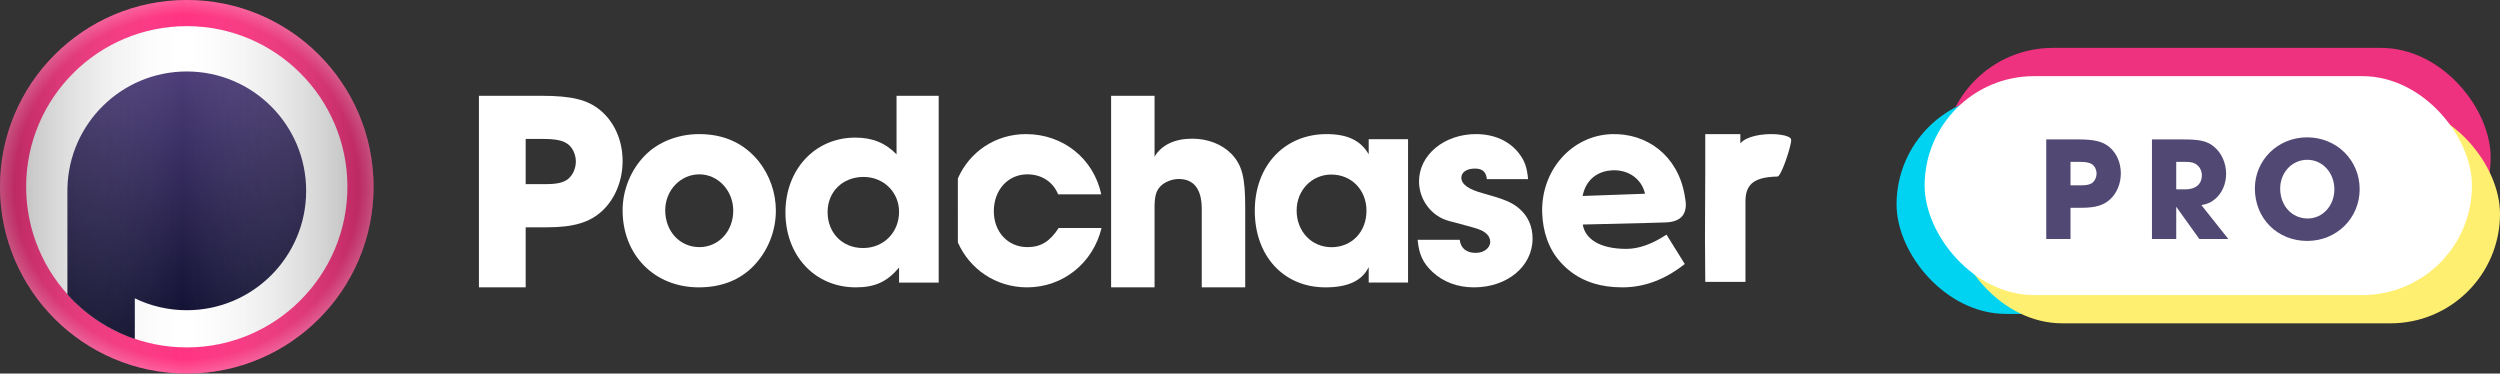
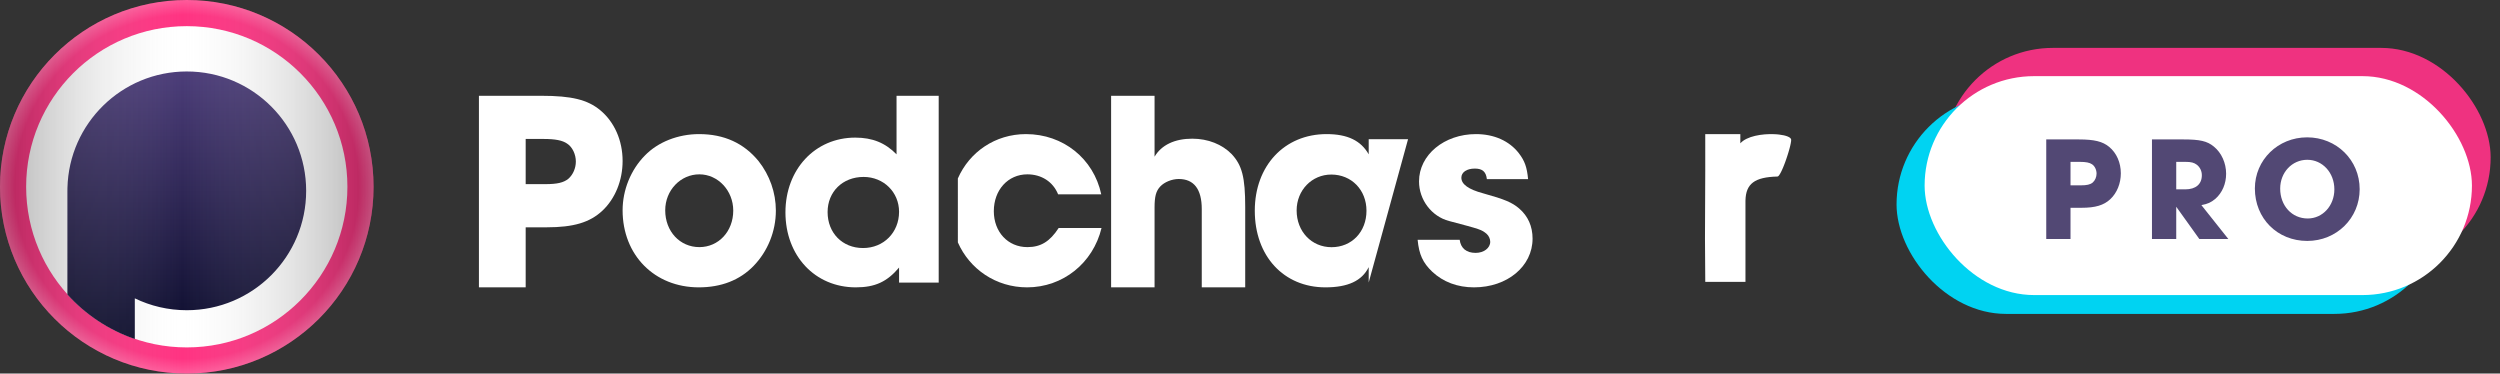
<svg xmlns="http://www.w3.org/2000/svg" width="261px" height="39px" viewBox="0 0 261 39" version="1.1">
  <rect x="0" y="0" width="261" height="39" fill="#333333" stroke="none" />
  <title>Podchaser/Pro/Logo/Icon Text/Light</title>
  <defs>
    <linearGradient x1="50%" y1="0%" x2="50%" y2="100%" id="linearGradient-1">
      <stop stop-color="#4C3D79" offset="0%" />
      <stop stop-color="#0C0D2C" offset="100%" />
    </linearGradient>
    <linearGradient x1="100%" y1="50%" x2="0%" y2="50%" id="linearGradient-2">
      <stop stop-color="#000000" offset="0%" />
      <stop stop-color="#E3E3E3" stop-opacity="0" offset="51.095%" />
      <stop stop-color="#000000" offset="100%" />
    </linearGradient>
    <radialGradient cx="50%" cy="50%" fx="50%" fy="50%" r="50%" id="radialGradient-3">
      <stop stop-color="#FFFFFF" stop-opacity="0" offset="0%" />
      <stop stop-color="#FFFFFF" stop-opacity="0" offset="91.848%" />
      <stop stop-color="#FFFFFF" offset="100%" />
    </radialGradient>
  </defs>
  <g id="Podchaser/Pro/Logo/Icon-Text/Light" stroke="none" stroke-width="1" fill="none" fill-rule="evenodd">
    <g id="Podchaser-Image-Logo">
      <circle id="Outer-Pink" fill="#FF3382" fill-rule="nonzero" cx="19.5" cy="19.5" r="19.5" />
      <circle id="Outer-White" fill="#FFFFFF" fill-rule="nonzero" cx="19.5" cy="19.5" r="16.77" />
      <path d="M19.5,7.461 C26.383,7.461 31.963,13.041 31.963,19.924 C31.963,26.807 26.383,32.387 19.5,32.387 C17.555,32.387 15.714,31.941 14.074,31.147 L14.074,35.391 C11.343,34.458 8.928,32.842 7.036,30.745 L7.037,19.924 L7.041,19.617 C7.204,12.875 12.72,7.461 19.5,7.461 Z" id="Combined-Shape" fill="url(#linearGradient-1)" fill-rule="nonzero" />
      <circle id="Oval" fill-opacity="0.3" fill="url(#linearGradient-2)" style="mix-blend-mode: overlay;" cx="19.5" cy="19.5" r="19.5" />
      <circle id="Oval" fill-opacity="0.2" fill="url(#radialGradient-3)" style="mix-blend-mode: overlay;" cx="19.5" cy="19.5" r="19.5" />
-       <circle id="Oval" cx="19.5" cy="19.5" r="16.872" />
    </g>
    <path d="M181.691,14 L181.691,14.964 C182.352,14.21 183.966,13.953 185.242,14.008 L185.492,14.023 L185.731,14.046 C186.468,14.131 187,14.331 187,14.598 C187,14.691 186.982,14.825 186.95,14.989 L186.904,15.198 L186.847,15.43 L186.779,15.681 L186.701,15.945 C186.688,15.99 186.674,16.035 186.66,16.08 L186.571,16.356 L186.478,16.632 L186.381,16.906 L186.281,17.171 L186.18,17.424 C186.147,17.506 186.113,17.584 186.08,17.659 L185.982,17.872 C185.822,18.204 185.677,18.424 185.578,18.43 C183.182,18.487 182.266,19.177 182.227,20.934 L182.226,21.055 L182.227,29.428 L178.03,29.428 L178,24.893 L178.029,17.809 L178.028,14 L181.691,14 Z" id="r" fill="#FFFFFF" fill-rule="nonzero" />
-     <path d="M175.866,20.311 L175.959,20.879 L175.959,20.879 L175.975,20.998 L175.975,20.998 L175.985,21.084 L175.985,21.084 L175.995,21.222 L175.995,21.222 L176,21.368 L176,21.368 L175.999,21.469 C175.977,22.201 175.643,23.109 174.041,23.212 L173.883,23.22 L173.883,23.22 L171.762,23.283 L171.762,23.283 L165.241,23.441 L165.241,23.441 C165.469,24.897 166.953,25.983 169.786,25.983 C171.085,25.983 172.484,25.487 173.983,24.494 L175.89,27.562 C173.835,29.187 171.666,30 169.382,30 C167.037,30 165.435,29.374 164.294,28.587 L164.122,28.465 C163.982,28.362 163.849,28.257 163.722,28.151 L163.574,28.023 L163.574,28.023 L163.432,27.894 C163.409,27.872 163.386,27.85 163.363,27.829 L163.23,27.699 L163.23,27.699 L163.103,27.57 L163.103,27.57 L162.981,27.441 C162.961,27.419 162.941,27.398 162.922,27.376 C161.644,25.972 161.069,24.122 161.005,22.235 C160.855,17.812 164.063,14.155 168.225,14.005 C171.951,13.872 175.139,16.249 175.866,20.311 L175.866,20.311 Z M168.382,17.779 C166.769,17.836 165.618,18.764 165.258,20.309 L165.226,20.46 L171.74,20.226 C171.401,18.703 170.046,17.719 168.382,17.779 Z" id="e" fill="#FFFFFF" fill-rule="nonzero" />
    <path d="M159.532,18.699 C159.415,17.45 159.18,16.796 158.566,15.993 C157.571,14.714 155.99,14 154.088,14 C150.78,14 148.146,16.171 148.146,18.937 C148.146,20.87 149.463,22.595 151.278,23.071 C154.644,23.963 154.644,23.963 155.2,24.409 C155.434,24.617 155.58,24.944 155.58,25.242 C155.58,25.896 154.907,26.401 154.059,26.401 C153.093,26.401 152.507,25.926 152.39,25.033 L148,25.033 C148.146,26.58 148.556,27.442 149.522,28.364 C150.663,29.435 152.156,30 153.883,30 C157.366,30 160,27.799 160,24.914 C160,23.636 159.532,22.565 158.595,21.762 C157.863,21.138 157.102,20.81 154.849,20.186 C153.298,19.77 152.566,19.234 152.566,18.55 C152.566,17.985 153.122,17.599 153.971,17.599 C154.761,17.599 155.141,17.926 155.229,18.699 L159.532,18.699 Z" id="s" fill="#FFFFFF" fill-rule="nonzero" />
-     <path d="M142.892,29.494 L147,29.494 L147,14.535 L142.892,14.535 L142.892,16.112 C142.081,14.684 140.693,14 138.494,14 C134.096,14 131,17.301 131,22 C131,26.729 134.009,30 138.378,30 C140.722,30 142.197,29.316 142.892,27.888 L142.892,29.494 Z M135.369,21.97 C135.369,19.859 136.96,18.223 138.986,18.223 C141.098,18.223 142.66,19.829 142.66,22 C142.66,24.201 141.127,25.807 139.014,25.807 C136.931,25.807 135.369,24.171 135.369,21.97 Z" id="a" fill="#FFFFFF" fill-rule="nonzero" />
+     <path d="M142.892,29.494 L147,14.535 L142.892,14.535 L142.892,16.112 C142.081,14.684 140.693,14 138.494,14 C134.096,14 131,17.301 131,22 C131,26.729 134.009,30 138.378,30 C140.722,30 142.197,29.316 142.892,27.888 L142.892,29.494 Z M135.369,21.97 C135.369,19.859 136.96,18.223 138.986,18.223 C141.098,18.223 142.66,19.829 142.66,22 C142.66,24.201 141.127,25.807 139.014,25.807 C136.931,25.807 135.369,24.171 135.369,21.97 Z" id="a" fill="#FFFFFF" fill-rule="nonzero" />
    <path d="M116,30 L120.536,30 L120.536,21.672 C120.536,20.507 120.687,19.94 121.137,19.463 C121.558,19.015 122.339,18.687 123.06,18.687 C124.652,18.687 125.464,19.761 125.464,21.821 L125.464,30 L130,30 L130,21.612 C130,18.507 129.67,17.254 128.588,16.09 C127.597,15.075 126.124,14.478 124.472,14.478 C122.639,14.478 121.258,15.134 120.536,16.358 L120.536,10 L116,10 L116,30 Z" id="h" fill="#FFFFFF" fill-rule="nonzero" />
    <path d="M110.525,23.803 C109.613,25.203 108.671,25.799 107.258,25.799 C105.227,25.799 103.755,24.22 103.755,22.045 C103.755,19.84 105.227,18.201 107.258,18.201 C108.73,18.201 109.937,18.976 110.467,20.287 L114.971,20.287 C114.176,16.562 110.996,14 107.111,14 C103.901,14 101.212,15.866 100,18.63 L100.001,25.308 C101.228,28.091 103.966,30 107.228,30 C110.967,30 114.117,27.467 115,23.803 L110.525,23.803 Z" id="c" fill="#FFFFFF" fill-rule="nonzero" />
    <path d="M93.862,29.505 L98,29.505 L98,10 L93.599,10 L93.599,16.114 C92.434,14.92 91.093,14.367 89.286,14.367 C85.089,14.367 82,17.686 82,22.169 C82,26.71 85.089,30 89.344,30 C91.355,30 92.608,29.418 93.862,27.933 L93.862,29.505 Z M86.401,22.14 C86.401,20.015 87.974,18.472 90.16,18.472 C92.259,18.472 93.862,20.073 93.862,22.111 C93.862,24.265 92.259,25.895 90.102,25.895 C87.945,25.895 86.401,24.323 86.401,22.14 Z" id="d" fill="#FFFFFF" fill-rule="nonzero" />
    <path d="M72.985,14 C75.608,14 77.67,14.953 79.203,16.831 C80.352,18.291 81,20.108 81,21.985 C81,24.16 80.145,26.246 78.672,27.765 C77.228,29.255 75.284,30 72.956,30 C68.33,30 65,26.633 65,21.955 C65,19.84 65.855,17.724 67.328,16.235 C68.683,14.834 70.775,14 72.985,14 Z M73.015,18.201 C71.041,18.201 69.449,19.87 69.449,21.955 C69.449,24.16 70.982,25.799 73.015,25.799 C75.018,25.799 76.551,24.16 76.551,21.985 C76.551,19.899 74.959,18.201 73.015,18.201 Z" id="o" fill="#FFFFFF" fill-rule="nonzero" />
    <path d="M50,30 L54.881,30 L54.881,23.731 L57.083,23.731 C59.881,23.731 61.577,23.224 62.887,22 C64.226,20.746 65,18.836 65,16.806 C65,14.657 64.137,12.716 62.649,11.493 C61.339,10.418 59.702,10 56.518,10 L50,10 L50,30 Z M54.881,19.224 L54.881,14.507 L56.756,14.507 C57.976,14.507 58.72,14.657 59.196,14.985 C59.762,15.343 60.119,16.119 60.119,16.866 C60.119,17.552 59.821,18.239 59.345,18.657 C58.839,19.075 58.155,19.224 56.935,19.224 L54.881,19.224 Z" id="P" fill="#FFFFFF" fill-rule="nonzero" />
    <g id="Pro/Logo/Pro" transform="translate(198, 5)">
      <rect id="Rectangle" fill="#EF3280" x="4.884" y="0" width="57.14" height="22.856" rx="11.428" />
      <rect id="Rectangle" fill="#00D3F2" x="0" y="4.915" width="57.14" height="22.856" rx="11.428" />
-       <rect id="Rectangle" fill="#FFEF70" x="5.86" y="5.898" width="57.14" height="22.856" rx="11.428" />
      <rect id="Rectangle" fill="#FFFFFF" x="2.93" y="2.949" width="57.14" height="22.856" rx="11.428" />
      <path d="M18.162,19.951 L18.162,16.693 L19.305,16.693 C20.758,16.693 21.639,16.429 22.318,15.793 C23.014,15.141 23.415,14.148 23.415,13.093 C23.415,11.976 22.967,10.968 22.195,10.332 C21.515,9.773 20.665,9.556 19.012,9.556 L15.628,9.556 L15.628,19.951 L18.162,19.951 Z M19.228,14.35 L18.162,14.35 L18.162,11.899 L19.135,11.899 C19.769,11.899 20.155,11.976 20.402,12.147 C20.696,12.333 20.881,12.737 20.881,13.125 C20.881,13.481 20.727,13.838 20.48,14.055 C20.217,14.273 19.862,14.35 19.228,14.35 Z M29.199,19.951 L29.199,16.584 L31.61,19.951 L34.638,19.951 L31.826,16.414 C32.491,16.289 32.83,16.134 33.279,15.762 C34.005,15.126 34.407,14.179 34.407,13.14 C34.407,12.023 33.928,10.952 33.124,10.301 C32.429,9.727 31.672,9.556 29.941,9.556 L26.665,9.556 L26.665,19.951 L29.199,19.951 Z M30.142,14.769 L29.199,14.769 L29.199,11.899 L30.157,11.899 C30.76,11.899 31.054,11.976 31.363,12.209 C31.687,12.473 31.872,12.861 31.872,13.295 C31.872,14.226 31.239,14.769 30.142,14.769 Z M42.879,20.153 C45.938,20.153 48.349,17.779 48.349,14.754 C48.349,11.713 45.938,9.339 42.864,9.339 C39.82,9.339 37.409,11.697 37.409,14.676 C37.409,17.81 39.758,20.153 42.879,20.153 Z M42.925,17.81 C41.272,17.81 40.051,16.476 40.051,14.691 C40.051,13 41.288,11.682 42.879,11.682 C44.471,11.682 45.707,13.031 45.707,14.769 C45.707,16.476 44.486,17.81 42.925,17.81 Z" id="PRO" fill="#524874" fill-rule="nonzero" />
    </g>
  </g>
</svg>